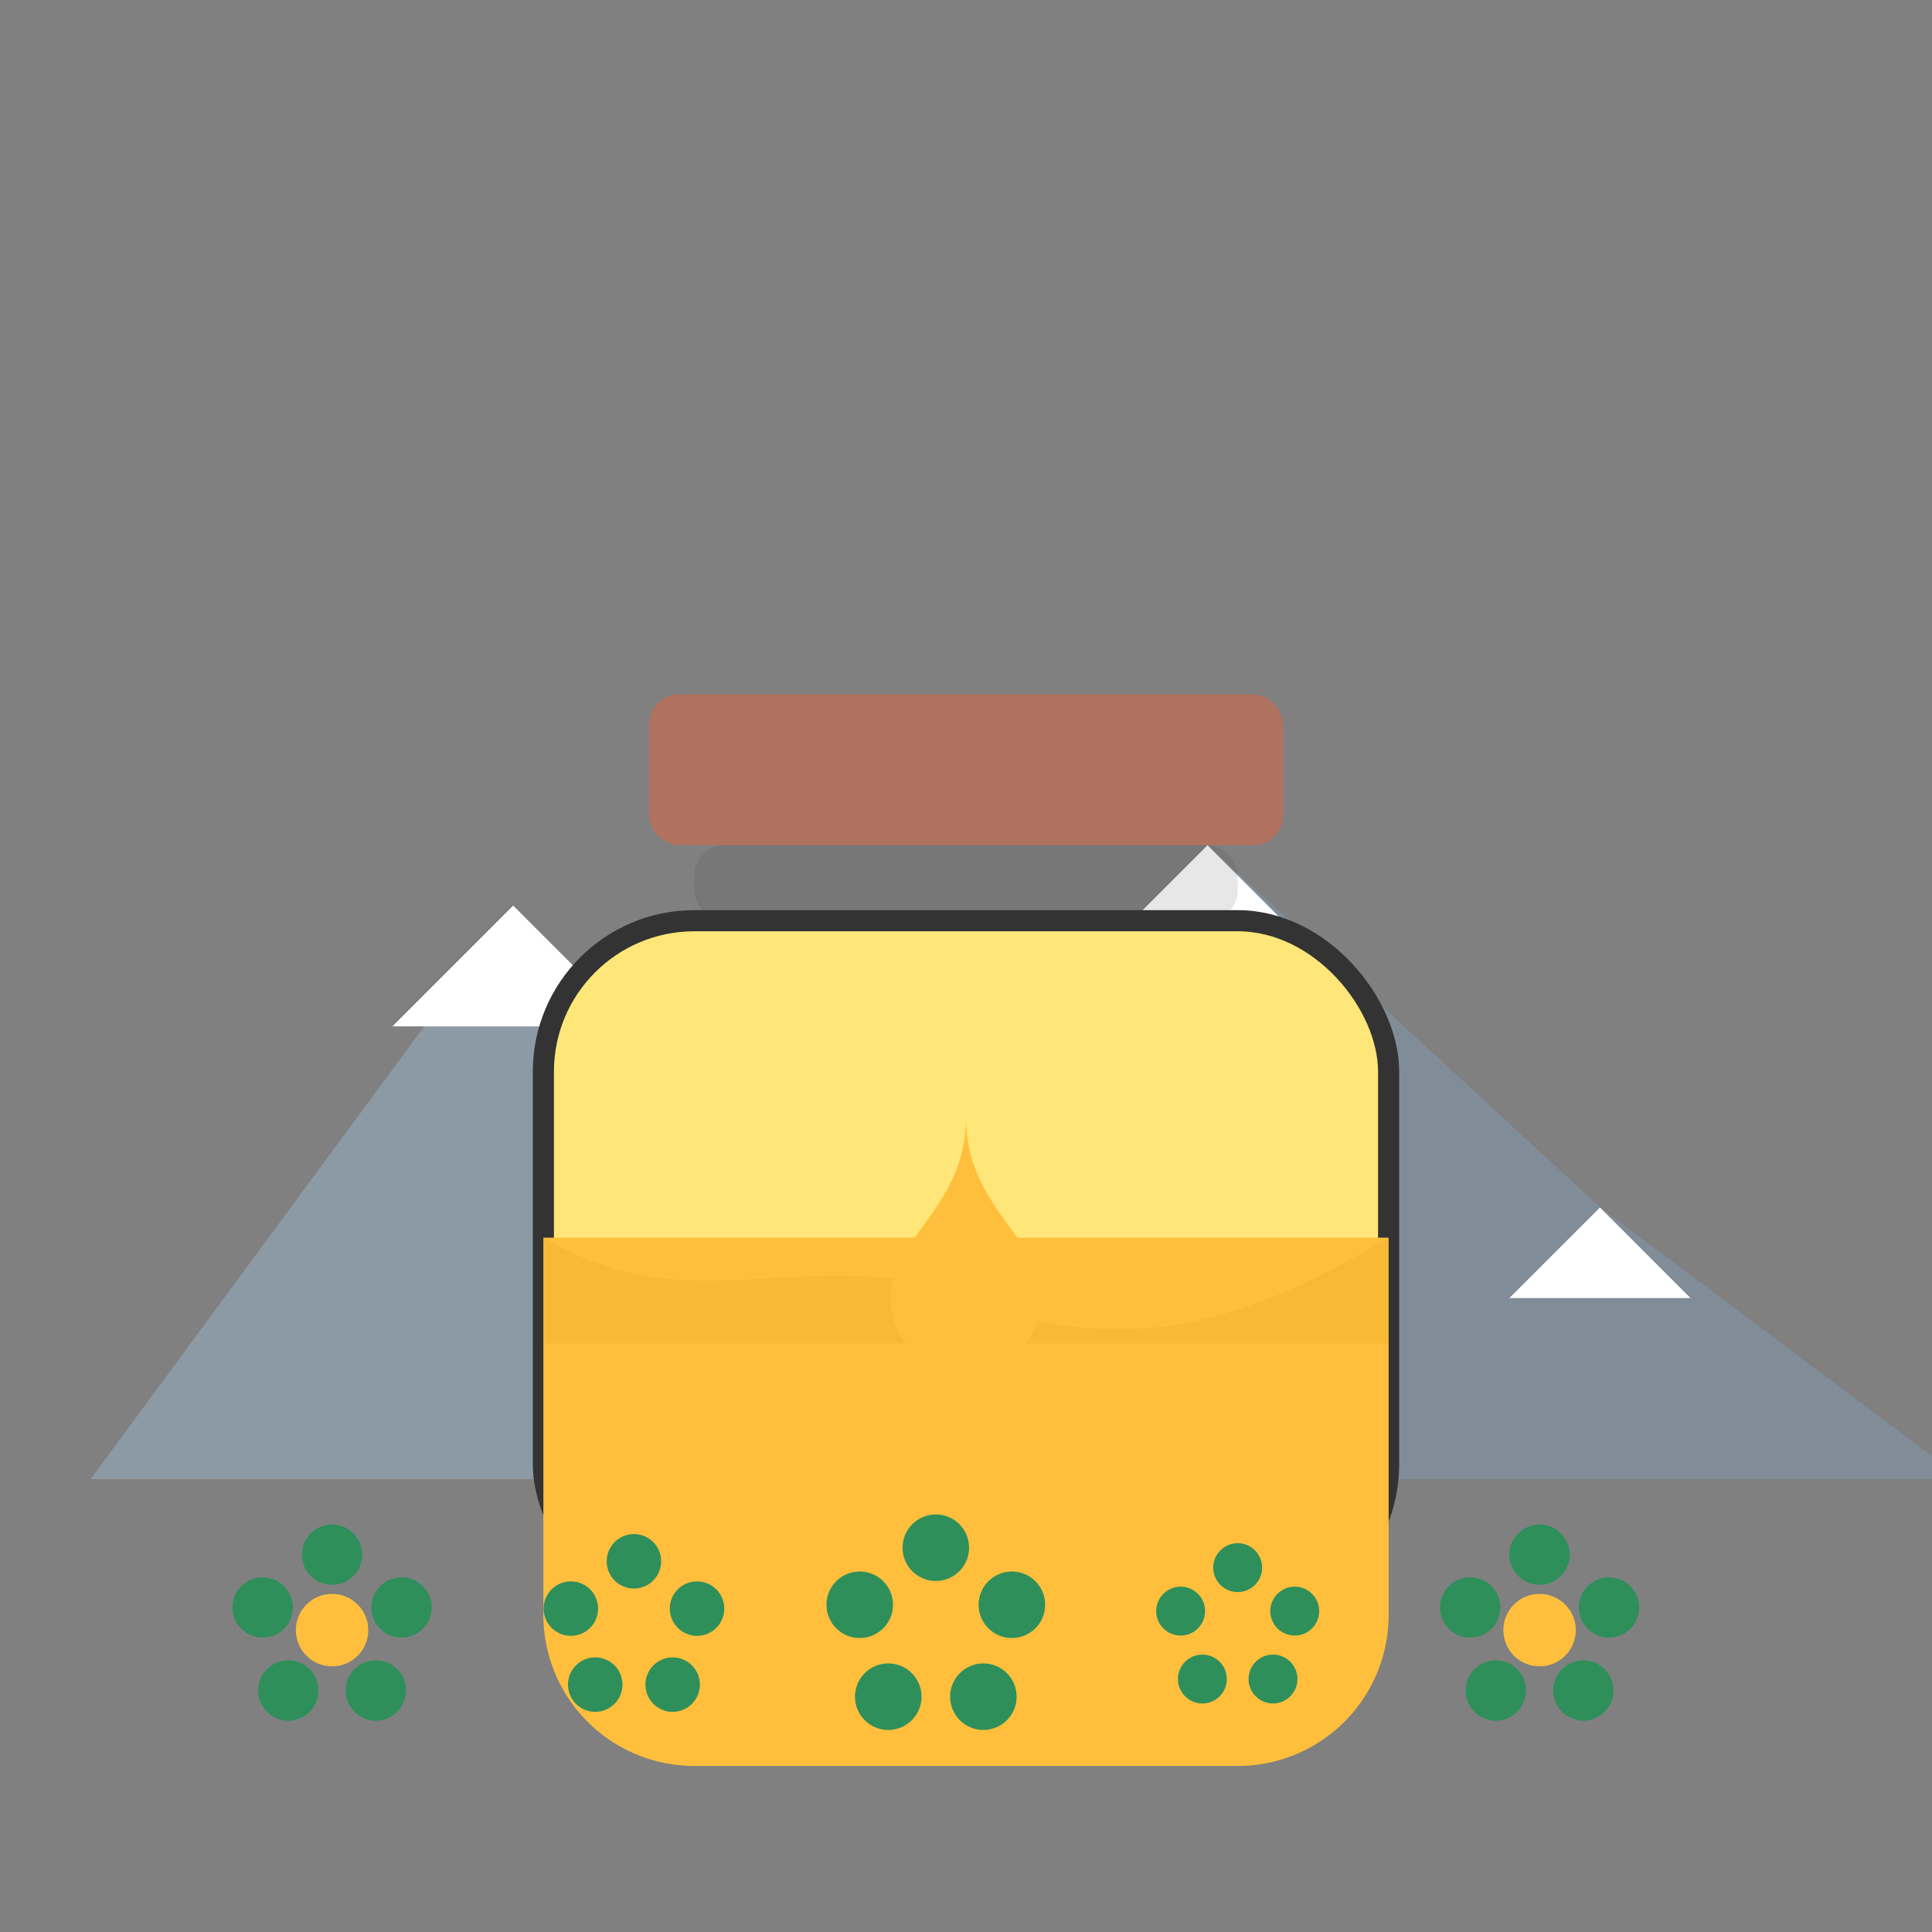
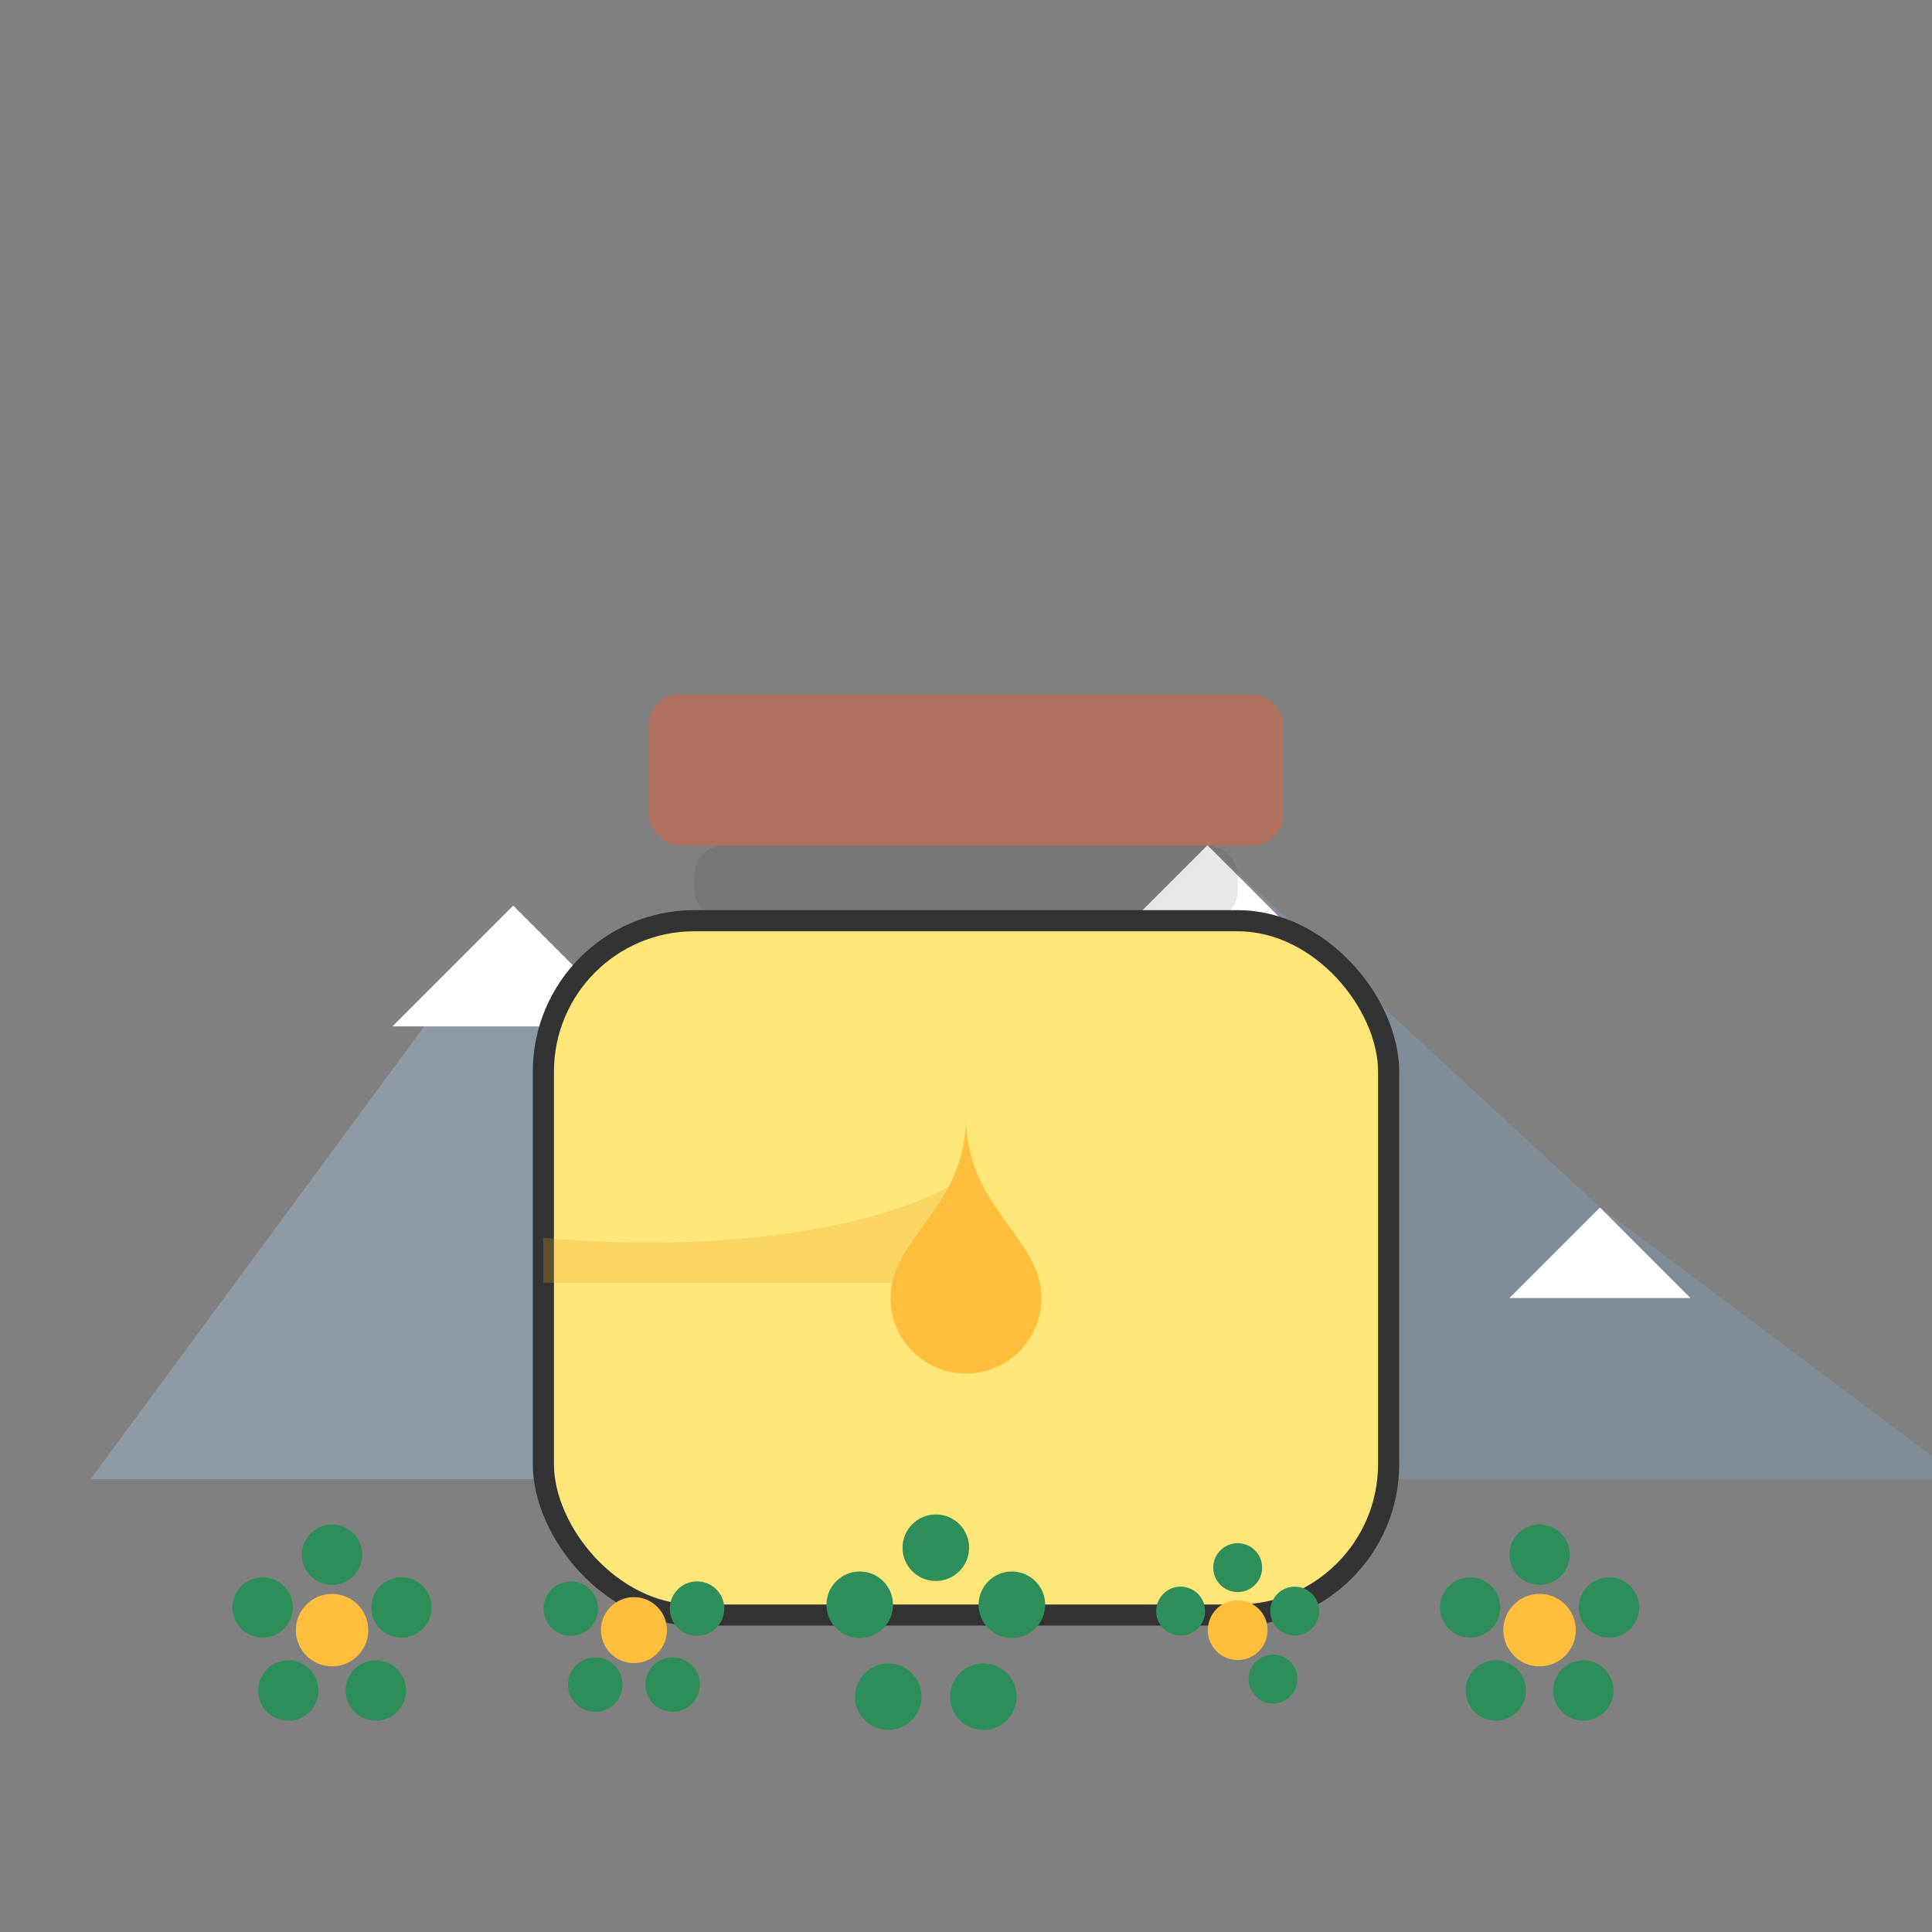
<svg xmlns="http://www.w3.org/2000/svg" viewBox="0 0 128 128" role="img" aria-labelledby="title desc" style="display:block;max-width:100%;">
  <rect x="0" y="0" width="128" height="128" fill="#808080" stroke="none" />
  <title id="title">عسل چهل‌گیاه کوهستان</title>
  <desc id="desc">لوگوی عسل چهل‌گیاه کوهستان با کوه‌های برجسته، شیشهٔ عسل و گل‌های کوهی</desc>
  <style>
    :root{
      --ink:#333333;
      --honey:#FFBF3C;
      --honey-dark:#E6A81F;
      --jar:#FFE678;
      --rock:#8C9AA5;
      --rock-dark:#6E7C86;
      --snow:#FFFFFF;
      --wood:#B0715E;
      --leaf:#2F8F5B;
    }
    .ink{fill:#333333}
    .h{fill:#FFBF3C}
    .hd{fill:#E6A81F}
    .j{fill:#FFE678}
    .r{fill:#8C9AA5}
    .rd{fill:#6E7C86}
    .snow{fill:#FFFFFF}
    .wood{fill:#B0715E}
    .leaf{fill:#2F8F5B}
    .st{stroke:#333333;stroke-width:1.4;stroke-linecap:round;stroke-linejoin:round}
  </style>
  <g transform="translate(6,34)">
    <path d="M0,64 L28,26 L50,48 L74,22 L100,46 L124,64 Z" class="r" />
    <path d="M74,22 L100,46 L124,64 L68,64 Z" class="rd" opacity=".4" />
    <path d="M28,26 l8,8 h-16z M74,22 l8,8 h-16z M100,46 l6,6 h-12z" class="snow" />
  </g>
  <g transform="translate(36,46)">
    <rect x="7" y="0" width="42" height="10" rx="2" class="wood" />
    <rect x="10" y="10" width="36" height="5" rx="2" class="ink" opacity=".12" />
    <rect x="0" y="15" width="56" height="46" rx="10" class="j" />
    <rect x="0" y="15" width="56" height="46" rx="10" fill="none" class="st" />
-     <path d="M0,36 h56 v25 a10,10 0 0 1 -10,10 h-36 a10,10 0 0 1 -10,-10 z" class="h" />
-     <path d="M0,36 c10,6 18,0 28,4 s18,2 28,-4 v7 H0z" class="hd" opacity=".25" />
+     <path d="M0,36 s18,2 28,-4 v7 H0z" class="hd" opacity=".25" />
    <path d="M28 28 c0 6 -5 8 -5 12a5 5 0 0 0 10 0c0-4-5-6-5-12z" class="h" />
  </g>
  <g transform="translate(16,102)">
    <g transform="translate(6,6) scale(1)">
      <circle cx="0" cy="0" r="2.4" class="h" />
      <g class="leaf">
        <circle cx="0" cy="-5" r="2" />
        <circle cx="4.6" cy="-1.5" r="2" />
        <circle cx="2.9" cy="4" r="2" />
        <circle cx="-2.9" cy="4" r="2" />
        <circle cx="-4.6" cy="-1.5" r="2" />
      </g>
    </g>
    <g transform="translate(26,6) scale(.95)">
      <circle cx="0" cy="0" r="2.3" class="h" />
      <g class="leaf">
-         <circle cx="0" cy="-4.8" r="1.9" />
        <circle cx="4.4" cy="-1.5" r="1.9" />
        <circle cx="2.7" cy="3.8" r="1.9" />
        <circle cx="-2.7" cy="3.8" r="1.9" />
        <circle cx="-4.4" cy="-1.5" r="1.9" />
      </g>
    </g>
    <g transform="translate(46,6) scale(1.05)">
-       <circle cx="0" cy="0" r="2.5" class="h" />
      <g class="leaf">
        <circle cx="0" cy="-5.2" r="2.1" />
        <circle cx="4.8" cy="-1.6" r="2.1" />
        <circle cx="3" cy="4.2" r="2.1" />
        <circle cx="-3" cy="4.2" r="2.1" />
        <circle cx="-4.8" cy="-1.6" r="2.1" />
      </g>
    </g>
    <g transform="translate(66,6) scale(.9)">
      <circle cx="0" cy="0" r="2.2" class="h" />
      <g class="leaf">
        <circle cx="0" cy="-4.6" r="1.8" />
        <circle cx="4.2" cy="-1.4" r="1.8" />
        <circle cx="2.6" cy="3.6" r="1.8" />
-         <circle cx="-2.6" cy="3.6" r="1.8" />
        <circle cx="-4.2" cy="-1.4" r="1.8" />
      </g>
    </g>
    <g transform="translate(86,6) scale(1)">
      <circle cx="0" cy="0" r="2.4" class="h" />
      <g class="leaf">
        <circle cx="0" cy="-5" r="2" />
        <circle cx="4.6" cy="-1.5" r="2" />
        <circle cx="2.9" cy="4" r="2" />
        <circle cx="-2.9" cy="4" r="2" />
        <circle cx="-4.6" cy="-1.5" r="2" />
      </g>
    </g>
  </g>
</svg>